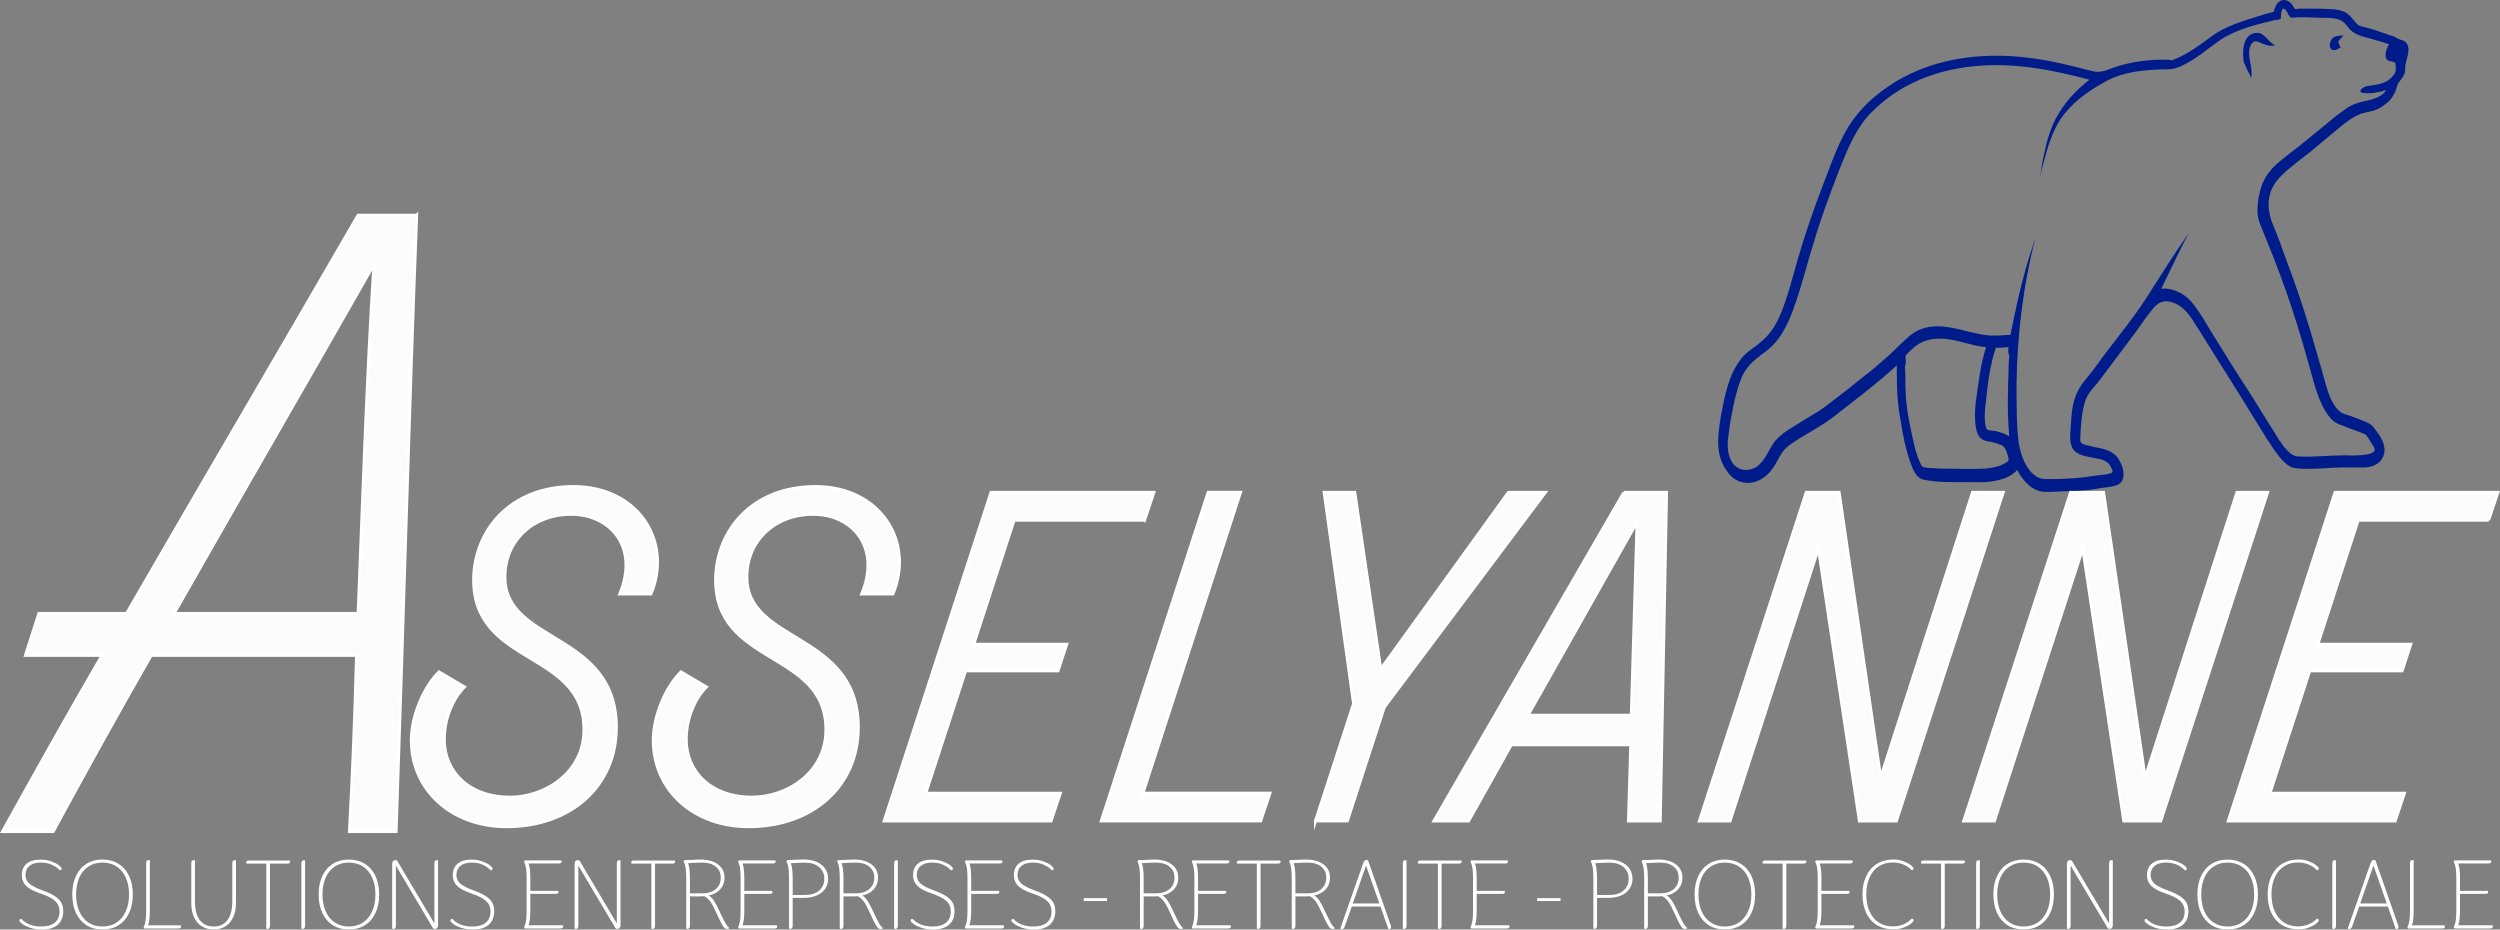
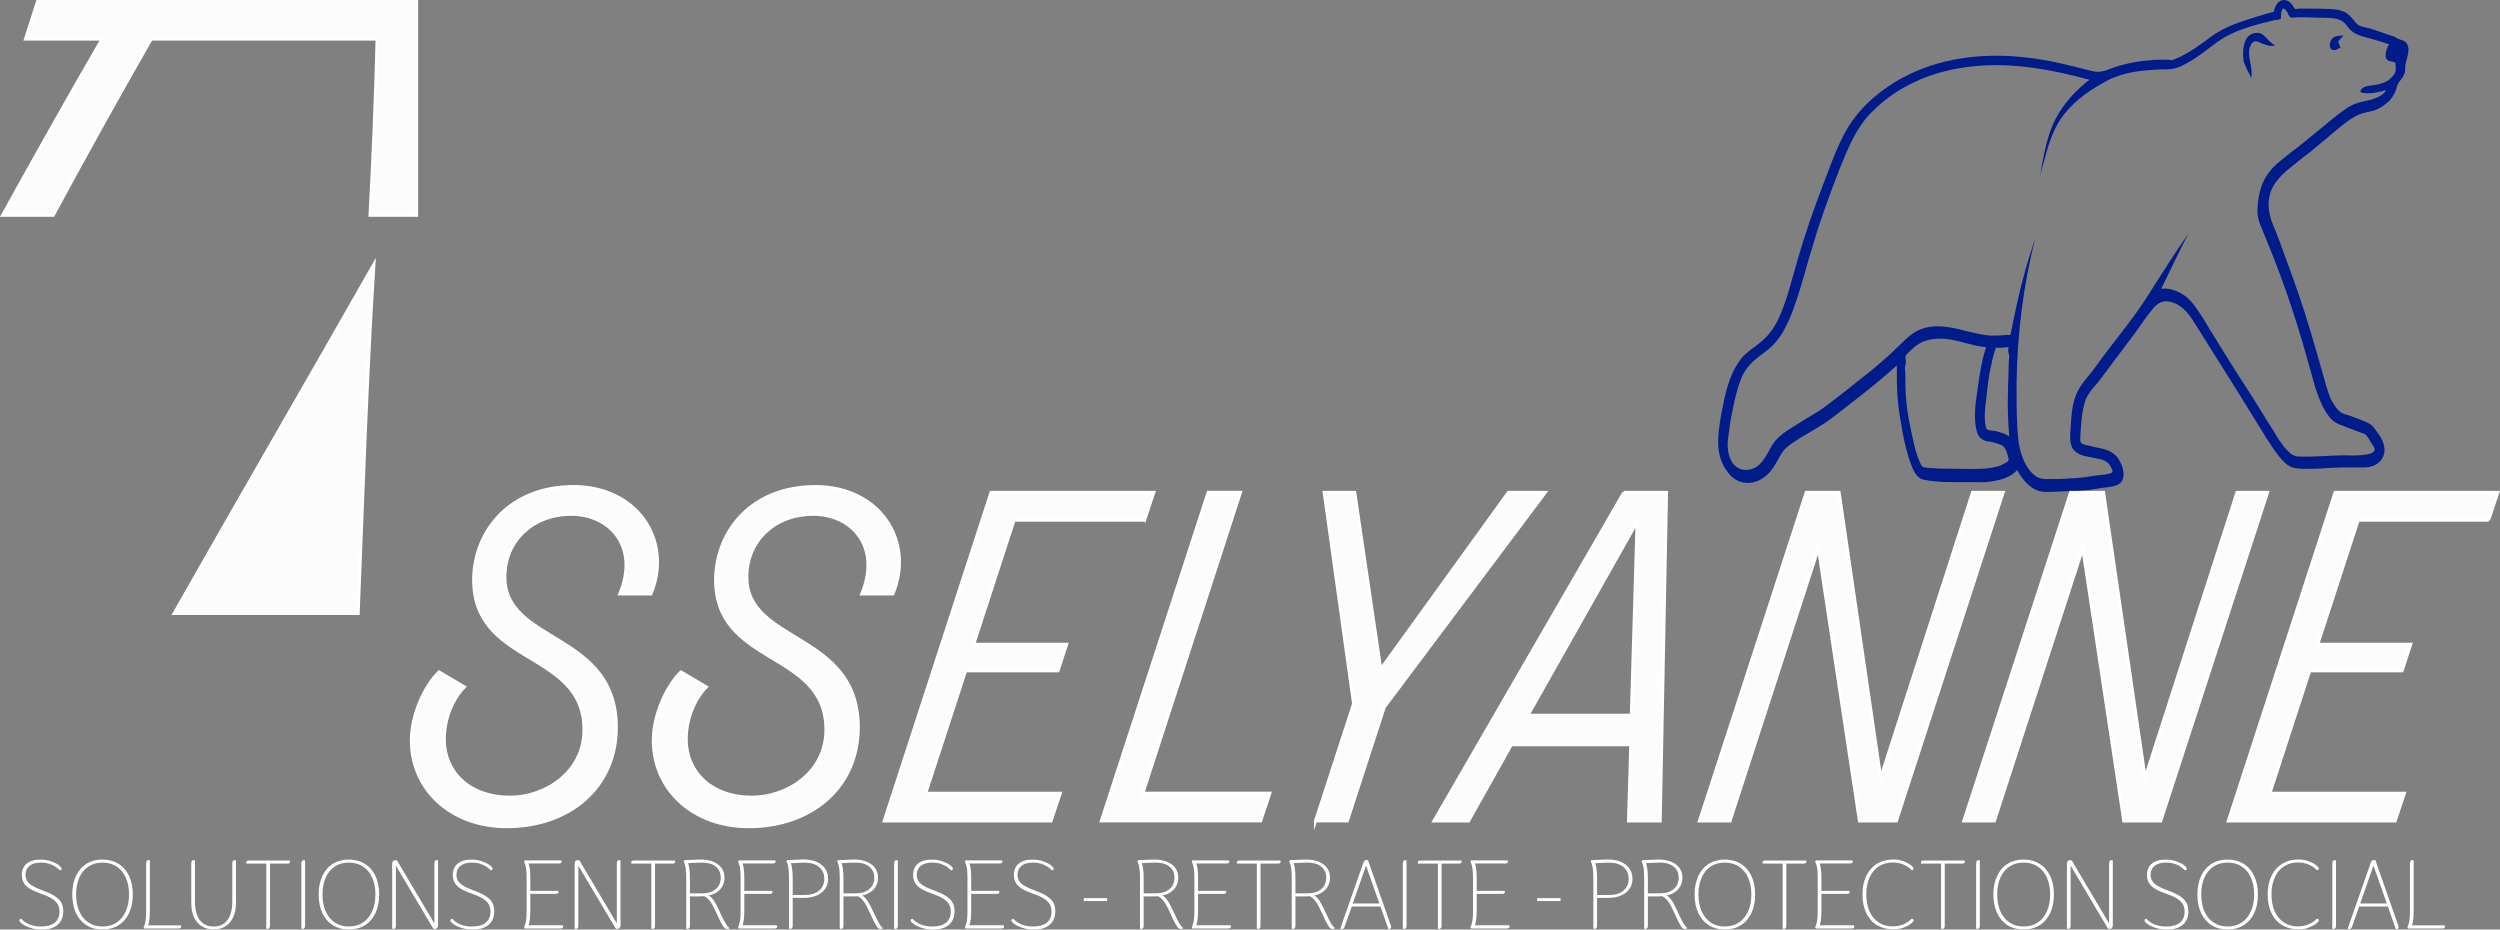
<svg xmlns="http://www.w3.org/2000/svg" id="uuid-bf5228fc-052a-4d35-bea1-4c284f332b0d" viewBox="0 0 411.35 152.95">
  <rect x="0" y="0" width="411.35" height="152.95" fill="#808080" stroke="none" />
  <defs>
    <style>.cls-1{fill:#fff;}.cls-2{fill:#fcfcfc;stroke:#fff;stroke-miterlimit:10;stroke-width:.5px;}.cls-3{fill:#001b8a;}</style>
  </defs>
  <path class="cls-3" d="M369.6,6.42c.5-.9,1.6-1.2,2.4-.9,.9,.4,1.5,1.7,2.4,1.9-.8,.3-1.5,0-2.3-.3-.5-.3-1.3-.6-1.7,.2-1,1.7,.6,4-.1,5.8,.2-.4-.2-1-.4-1.3-.2-.5-.5-1.1-.7-1.6-.2-1.3-.2-2.7,.4-3.8,.2-.3-.3,.5,0,0h0Z" />
  <path class="cls-3" d="M383.4,7.02c.3-1.2,1.3-1.1,2.2-1.2-.2,.3-.5,.5-.7,.8-.3,.3-.1,.3,0,.7,0,.1,.2,.4,.2,.5-.2,.1-.5,.3-.8,.4-.8,.2-1.1-.5-.9-1.2h0Z" />
  <path class="cls-3" d="M283.2,68.22c.6-3.1,1.2-6.3,3-8.8,1-1.5,2.5-2.2,3.7-3.3,1.2-1,2.1-2.3,2.8-3.8,1.4-3.1,2.2-6.6,3.2-10,1.2-4.1,2.6-8.1,4.1-12,1.4-3.6,2.7-7.6,4.9-10.6,2-2.8,4.6-4.8,7.2-6.4,5.8-3.4,12.2-4.4,18.5-4.1,3.3,.2,6.5,.7,9.7,1.5,1.4,.3,2.7,.7,4.1,1,1.5,.4,2.8-.5,4.3-.9,1.7-.5,3.4-.8,5-.9,.8-.1,1.6-.1,2.5-.1,.4,0,.8,0,1.2,.1,.5-.2,.9-.4,1.4-.6,1.6-.8,3-1.8,4.5-2.9,1.4-1.1,2.9-1.9,4.5-2.5s3.3-1.1,4.9-1.6c.4-.1,.8-.2,1.1-.3,.3-.1,.3,0,.4-.3,0-.2,.1-.4,.2-.6,.3-.8,1-1.2,1.6-1.1,.7,.1,1.1,.6,1.5,1.3,.2,.3,.5,.1,.8,.1h1.4c1.4,0,2.8,0,4.1,.1,.7,0,1.4,.2,2.1,.5,.7,.4,1.2,1.1,1.8,1.8,.5,.6,1.4,.6,2,.8,.4,.1,.7,.2,1,.3,.9,.3,1.7,.6,2.6,.9,.4,.1,.7,.2,1,.4,.1,.1,.2,.1,.4,.2,.4,.2,.8,.2,1.1,.5,1,1,.2,2.5,0,3.7-.1,.4,0,.9-.1,1.3-.2,.6-.5,1-.9,1.5-.4,.4-.5,1.4-.8,1.9-.4,.8-.9,1.4-1.5,1.8-.6,.5-1.3,.9-2,1.1-.8,.2-1.5,.3-2.3,.6-1.4,.6-2.7,1.7-3.9,2.7-1.4,1.2-2.8,2.3-4.2,3.5-1.3,1-2.6,2-3.9,3.1-1,.9-2.1,2-2.6,3.5-.6,1.8-.3,3.5,.3,5.1,.8,1.9,1.5,3.8,2.2,5.8,1.5,4,2.9,8,4.1,12.1,.6,2,1.2,4.1,1.8,6.2,.5,1.7,.9,3.5,1.6,5,.4,.7,.8,1.4,1.3,1.8,.5,.5,1.2,.6,1.8,.8,1,.4,2,.7,3,1.2,.7,.3,1.3,1.3,1.8,2,.9,1.3,1.3,3,.1,4.3-.8,.8-1.8,1-2.8,1h-3.6c-1.5,0-3.1,.2-4.6,.2-1.1,0-2.3,.1-3.4-.2-1.2-.4-2.2-1.8-3-2.9-.4-.6-.8-1.2-1.2-1.8-3.5-5.7-7-11.3-10.6-17-.4-.6-.8-1.3-1.2-1.9-.9-1.5-1.9-2.8-3.3-3.4-1.4-.6-2.5-.5-3.6,.8-1,1.2-1.9,2.5-2.8,3.8-1.1,1.5-2.2,2.9-3.3,4.4-.8,1.1-1.6,2.1-2.4,3.2-.9,1.3-2.4,2.5-2.8,4.2-.5,1.7-.6,3.7-.7,5.4,0,.4-.1,1,.2,1.2,.6,.4,1.4,.4,2,.6,1.3,.3,2.6,.4,3.7,1.5,.8,.9,1.7,2.9,.9,4.2-.4,.5-.9,.7-1.5,.8-.8,.2-1.7,.2-2.6,.4-1.6,.3-3.3,.4-4.9,.4-.8,0-1.6,.1-2.4,.1s-1.6,.1-2.4-.2c-1.4-.5-2.5-1.8-3.3-3.2,0-.1-.1-.1-.1-.2-1.1,1.3-2.9,1.7-4.3,1.9-1.2,.2-2.5,.1-3.7,.1-2.4,0-5,.1-7.4-.4-1.4-.3-1.9-2.1-2.4-3.5-.6-1.9-1-3.8-1.3-5.8-.3-1.5-.5-3.1-.6-4.6-.1-1.6-.1-3.3-.1-4.9-3.4,3.1-7,5.8-10.6,8.6-1.7,1.3-3.6,2.3-5.4,3.4-.9,.6-2,1.2-2.7,2.1-.5,.7-.9,1.5-1.3,2.2-.5,.8-1,1.5-1.7,2-2,1.6-4.8,1.4-6.3-1-2-2.7-1.4-6.2-.9-9.2h0Zm47.3-11.1c-.4,0-.9,.1-1.3,.1h-.6c-.3,0-.2,0-.3,.3-.2,.7-.5,1.5-.6,2.3-.5,2-.7,4-.9,6-.2,1.4-.4,3.2,0,4.6,.1,.5,1.1,.4,1.5,.5,.8,.2,1.6,.4,2.3,.9-.2-2.5-.3-5.1-.2-7.6,0-1.3,.1-2.6,.1-4,0-.6,.1-1.2,.1-1.8-.2-.3-.2-1-.1-1.3-.8,.1-.1,0,0,0h0Zm-17,4.1c0,1.7,0,3.5,.2,5.2,.2,1.9,.6,3.8,1,5.6,.3,1.4,.6,2.8,1.2,4,.1,.3,.3,.7,.5,.8,.1,.1,.4,.1,.5,.1,.4,.1,.8,.1,1.1,.1,1,.1,1.9,.1,2.9,.1,1.8,0,3.5,.1,5.3,0,.6,0,1.1-.1,1.7-.2,.5-.1,1.1-.2,1.6-.5,.3-.2,1.1-.4,1-.9-.2-.9-.5-2-1.2-2.3-.5-.2-1.1-.4-1.6-.5s-1-.1-1.5-.4c-.9-.5-1.1-1.8-1.2-2.9-.1-1.3,0-2.7,.2-4,.4-2.8,.7-5.6,1.6-8.3-2.5-.2-5-1.4-7.5-1.4-1.3,0-2.6,.2-3.8,1-.6,.4-1.2,1-1.8,1.6-.3,.3-.1,1-.1,1.4-.2,.5-.2,1-.1,1.5-.1,1.3-.1-.9,0,0h0Zm-28.4,15c1,1.3,2.6,1.4,3.9,.6,1.5-1,2-2.9,3.1-4.3,.8-.9,1.8-1.6,2.8-2.2,1.4-.9,2.9-1.8,4.4-2.7,1.2-.8,2.4-1.8,3.6-2.7,1.6-1.2,3.1-2.5,4.7-3.7,1.4-1.2,2.9-2.4,4.2-3.7,1.2-1.1,2.3-2.4,3.7-3.1,2.6-1.3,5.5-.6,8.2,.1,1.3,.3,2.5,.6,3.8,.7,.8,0,1.6,0,2.5-.1h.6c.3,0,.2-.1,.3-.5,.1-.5,.2-1,.3-1.5,.8-3.9,1.7-7.8,2.9-11.5,.3-.8,.5-1.6,.8-2.5-2,7.8-3,16-3.1,24.1,0,2.2,0,4.4,.1,6.6,.1,1.8,.2,3.6,.8,5.2,.5,1.5,1.5,3.1,2.8,3.6,.7,.3,1.5,.2,2.3,.2,.9,0,1.7,0,2.6-.1,1.6,0,3.2-.3,4.7-.5,.8-.1,1.6-.1,2.3-.4,.3-.1,.2-.3,.1-.6-.1-.3-.3-.6-.5-.9-.8-.8-1.7-.8-2.6-1s-2.1-.3-2.9-1c-1.1-.9-.9-2.6-.8-3.9,.1-1.7,.2-3.6,.8-5.2,.6-1.7,1.8-2.9,2.8-4.2,.8-1,1.5-2.1,2.3-3.1,2.2-2.9,4.5-5.7,6.5-8.8,2.3-3.6,4.6-7.3,7-10.7h0c-1.6,3-3,6.1-4.5,9.1,1.4-.2,2.9,.4,4.1,1.3,1.1,.9,1.9,2.2,2.7,3.4,.4,.7,.8,1.3,1.2,2,2,3.2,4,6.5,6.1,9.7,1.5,2.3,2.9,4.7,4.4,7,.5,.9,1.1,1.8,1.7,2.6,.5,.5,1,1.2,1.6,1.4,.3,.2,.7,.2,1.1,.2,2.4,.1,4.8-.2,7.2-.2,.4,0,5.4,.3,5-1.1-.1-.3-.3-.6-.5-.9-.3-.4-.7-1.3-1.1-1.5-1.1-.4-2.1-.8-3.2-1.2-.6-.3-1.3-.4-1.9-.9-.5-.4-1-1-1.4-1.7-.9-1.5-1.5-3.3-2-5.1-1.1-4-2.2-7.9-3.5-11.8-1.3-4-2.8-7.9-4.4-11.8-.3-.8-.7-1.6-1-2.5-.3-1-.3-1.8-.2-2.9,.2-1.9,.7-3.7,1.8-5.1,1-1.4,2.4-2.3,3.6-3.3,1.5-1.1,3-2.4,4.5-3.6,1.4-1.1,2.8-2.4,4.3-3.4,.7-.5,1.3-.9,2-1.1,.8-.3,1.6-.4,2.4-.6,.7-.2,2.1-.7,2.5-1.6-1.2,.4-2.4,.6-3.6,.5-.4,0-.9-.2-.4-.7s1.3-.5,1.9-.6c.8-.1,1.6-.3,2.3-.7,.4-.2,.7-.6,1-.9,.3-.4,.4-.6,.4-1.2,0-.2,0-.8-.1-.9-.3-.2-.7-.2-1-.3-1-.3-.5-2,0-2.7-.9-.4-1.9-.6-2.8-.9-1.4-.4-3-.6-4-2-.5-.7-1-1.1-1.8-1.3-.9-.2-1.7-.2-2.6-.2-1.6,0-3.1-.2-4.7,0-.27,0-.47-.13-.6-.4-.1-.3-.8-1.6-1.1-.9-.2,.4-.2,.9-.2,1.4,0,.2-.9,.3-1.1,.3-3.2,.8-6.7,1.6-9.5,3.7-1.4,1-2.7,2.1-4.2,3-.7,.4-1.4,.8-2.2,1.1-.8,.3-1.7,.3-2.6,.3-3,.1-6.2,.4-8.9,1.8-2.6,1.4-5.1,3-7.1,5.5-1.9,2.3-2.8,5.5-3.6,8.6-.2,.7-.4,1.4-.5,2,.6-3.3,1.1-6.8,2.6-9.7,1.4-2.7,3.4-4.8,5.6-6.5-6.3-1.7-12.8-2.9-19.2-2.2-5.9,.6-12,2.8-16.7,7.6-2.5,2.5-3.9,6-5.3,9.5-1.5,3.9-3,7.9-4.2,12-1.1,3.4-1.9,6.9-3.1,10.2-.5,1.6-1.2,3.1-2,4.5-.9,1.5-2,2.6-3.3,3.5-1.2,.9-2.3,1.8-3.1,3.2-.7,1.3-1.1,2.9-1.5,4.5-.4,1.9-.8,3.8-1,5.8-.3,1.7-.1,3.3,.7,4.5,.6,.8-.8-1.1,0,0h0Z" />
-   <path class="cls-2" d="M68.55,35.42c-1.3,33.8-2.21,67.6-3.38,101.4h-7.67c.52-9.49,.91-19.24,1.17-28.99H24.87c-5.59,9.75-10.92,19.37-16.12,28.99H.42c5.33-9.62,10.79-19.37,16.38-28.99H4.19l2.21-6.89h14.43c12.61-21.84,25.48-43.68,38.09-65.52h9.63Zm-9.62,65.52c.78-19.5,1.43-39.13,2.6-57.46-10.79,18.98-21.97,38.22-32.89,57.46h30.29Z" />
+   <path class="cls-2" d="M68.55,35.42h-7.67c.52-9.49,.91-19.24,1.17-28.99H24.87c-5.59,9.75-10.92,19.37-16.12,28.99H.42c5.33-9.62,10.79-19.37,16.38-28.99H4.19l2.21-6.89h14.43c12.61-21.84,25.48-43.68,38.09-65.52h9.63Zm-9.62,65.52c.78-19.5,1.43-39.13,2.6-57.46-10.79,18.98-21.97,38.22-32.89,57.46h30.29Z" />
  <path class="cls-2" d="M67.68,121.87c0-4.37,2.28-9.12,4.56-11.31l4.18,2.47c-1.8,1.8-3.32,5.04-3.32,8.64,0,5.23,3.99,9.5,10.83,9.5,5.79,0,12.16-4.08,12.16-11.11,0-13.21-18.43-10.36-18.15-24.99,.19-7.7,5.89-15.01,16.44-15.01s16.34,8.93,12.73,17.67h-5.13c3.23-7.79-1.62-13.11-7.98-13.11s-10.83,4.37-10.92,10.07c-.29,11.31,18.33,9.12,18.33,24.99,0,9.69-7.5,16.34-18.05,16.34-9.12,0-15.67-6.08-15.67-14.16h-.01Z" />
  <path class="cls-2" d="M107.49,121.87c0-4.37,2.28-9.12,4.56-11.31l4.18,2.47c-1.8,1.8-3.32,5.04-3.32,8.64,0,5.23,3.99,9.5,10.83,9.5,5.79,0,12.16-4.08,12.16-11.11,0-13.21-18.43-10.36-18.15-24.99,.19-7.7,5.89-15.01,16.44-15.01s16.34,8.93,12.73,17.67h-5.13c3.23-7.79-1.62-13.11-7.98-13.11s-10.83,4.37-10.92,10.07c-.29,11.31,18.33,9.12,18.33,24.99,0,9.69-7.5,16.34-18.05,16.34-9.12,0-15.67-6.08-15.67-14.16h0Z" />
  <path class="cls-2" d="M188.33,85.58h-21.47l-6.65,20.43h15.3l-1.43,4.37h-15.2l-6.56,20.14h22.14l-1.52,4.56h-27.46l17.58-54.06h26.79l-1.52,4.56Z" />
  <path class="cls-2" d="M188.05,130.51h20.9l-1.52,4.56h-26.22l17.58-54.06h5.32l-16.06,49.5Z" />
  <path class="cls-2" d="M216.45,135.08l6.27-19.29-4.84-34.77h5.03l4.28,29.07,21-29.07h6.08l-26.5,35.34-6.08,18.71h-5.24Z" />
  <path class="cls-2" d="M267.18,81.02h7.03l-1.04,54.06h-5.22l.38-12.54h-19.66l-7.03,12.54h-5.7l31.26-54.06s-.02,0-.02,0Zm-15.77,36.67h17.01l.95-31.83-17.96,31.83h0Z" />
  <path class="cls-2" d="M324.56,81.02h5.04l-17.57,54.06h-6.08l-6.75-44.84-14.54,44.84h-5.04l17.58-54.06h5.41l6.84,46.93,15.11-46.93h0Z" />
  <path class="cls-2" d="M368.07,81.02h5.04l-17.58,54.06h-6.08l-6.75-44.84-14.54,44.84h-5.04l17.58-54.06h5.42l6.84,46.93s15.11-46.93,15.11-46.93Z" />
  <path class="cls-2" d="M409.49,85.58h-21.47l-6.65,20.43h15.29l-1.42,4.37h-15.2l-6.55,20.14h22.13l-1.52,4.56h-27.46l17.57-54.06h26.79l-1.52,4.56h0Z" />
  <g>
    <path class="cls-1" d="M4.98,152.67c-.55-.19-.99-.4-1.31-.64s-.48-.42-.48-.55c0-.19,.11-.29,.32-.29,.79,.84,1.87,1.26,3.25,1.26,.99,0,1.74-.21,2.26-.64,.51-.43,.77-1.04,.77-1.82,0-.47-.1-.88-.3-1.22s-.53-.65-.99-.94c-.46-.28-1.08-.56-1.87-.82-1.11-.38-1.89-.8-2.35-1.26-.46-.46-.69-1.04-.69-1.74,0-.83,.27-1.47,.8-1.91,.53-.44,1.29-.66,2.27-.66,.64,0,1.23,.09,1.76,.28s.95,.4,1.26,.64,.46,.42,.46,.55c0,.19-.11,.29-.32,.29-.38-.41-.84-.72-1.36-.94-.52-.22-1.1-.33-1.73-.33-.81,0-1.44,.18-1.88,.54s-.66,.86-.66,1.5c0,.57,.21,1.04,.64,1.42s1.16,.75,2.21,1.13c.83,.3,1.49,.61,1.98,.93,.49,.32,.84,.67,1.06,1.06,.22,.39,.33,.86,.33,1.4,0,.97-.3,1.72-.91,2.25s-1.48,.79-2.61,.79c-.7,0-1.33-.09-1.89-.28h-.02Z" />
    <path class="cls-1" d="M14.23,152.24c-.75-.47-1.32-1.14-1.73-2.01s-.61-1.89-.61-3.06,.2-2.18,.61-3.04,.98-1.53,1.73-2,1.62-.7,2.62-.7,1.9,.24,2.65,.7c.75,.47,1.33,1.14,1.74,2s.61,1.88,.61,3.04-.2,2.2-.61,3.06c-.41,.87-.98,1.54-1.74,2.01-.75,.47-1.63,.7-2.65,.7s-1.88-.23-2.62-.7Zm4.94-.44c.66-.43,1.16-1.04,1.52-1.84,.36-.79,.54-1.72,.54-2.79s-.18-1.99-.54-2.78-.86-1.4-1.52-1.82c-.66-.43-1.43-.64-2.31-.64s-1.64,.21-2.3,.64-1.16,1.03-1.51,1.82c-.35,.79-.53,1.72-.53,2.78s.18,2,.53,2.79c.35,.79,.86,1.41,1.51,1.84,.66,.43,1.42,.65,2.3,.65s1.66-.22,2.31-.65Z" />
    <path class="cls-1" d="M29.81,152.46c0,.11-.04,.19-.12,.24s-.19,.08-.34,.08h-5.62l-.1-.21c.16-.32,.27-.69,.33-1.1,.06-.42,.09-.98,.09-1.7v-7.7c0-.37,.13-.56,.4-.56,.06,0,.13,.02,.21,.06v8.19c0,1.16-.1,1.99-.29,2.5h5.39c.03,.06,.05,.13,.05,.19h0Z" />
    <path class="cls-1" d="M33.2,152.42c-.55-.35-.98-.86-1.28-1.51-.3-.66-.45-1.42-.45-2.3v-6.53c0-.37,.13-.56,.4-.56,.06,0,.13,.02,.21,.06v6.77c0,1.32,.27,2.34,.8,3.04s1.29,1.06,2.27,1.06,1.74-.35,2.27-1.06c.53-.7,.8-1.72,.8-3.04v-6.27c0-.37,.13-.56,.4-.56,.06,0,.13,.02,.21,.06v7.02c0,.88-.15,1.64-.45,2.3s-.73,1.16-1.28,1.51c-.55,.35-1.21,.53-1.95,.53s-1.4-.18-1.95-.53h0Z" />
    <path class="cls-1" d="M47.73,141.78c0,.11-.04,.19-.12,.24-.08,.05-.19,.08-.34,.08h-2.85v10.19c0,.37-.13,.56-.4,.56-.06,0-.13-.02-.21-.06v-10.69h-3.26c-.03-.06-.05-.13-.05-.19,0-.11,.04-.19,.12-.24,.08-.05,.19-.08,.34-.08h6.72c.03,.06,.05,.13,.05,.19Z" />
    <path class="cls-1" d="M49.59,152.79v-10.7c0-.37,.13-.56,.4-.56,.06,0,.13,.02,.21,.06v10.7c0,.37-.13,.56-.4,.56-.06,0-.13-.02-.21-.06Z" />
    <path class="cls-1" d="M54.77,152.24c-.75-.47-1.32-1.14-1.73-2.01s-.61-1.89-.61-3.06,.2-2.18,.61-3.04,.98-1.53,1.73-2,1.62-.7,2.62-.7,1.9,.24,2.65,.7c.75,.47,1.33,1.14,1.74,2s.61,1.88,.61,3.04-.2,2.2-.61,3.06c-.41,.87-.98,1.54-1.74,2.01-.75,.47-1.63,.7-2.65,.7s-1.88-.23-2.62-.7Zm4.94-.44c.66-.43,1.16-1.04,1.52-1.84,.36-.79,.54-1.72,.54-2.79s-.18-1.99-.54-2.78-.86-1.4-1.52-1.82c-.66-.43-1.43-.64-2.31-.64s-1.64,.21-2.3,.64-1.16,1.03-1.51,1.82c-.35,.79-.53,1.72-.53,2.78s.18,2,.53,2.79,.86,1.41,1.51,1.84c.66,.43,1.42,.65,2.3,.65s1.66-.22,2.31-.65Z" />
    <path class="cls-1" d="M64.53,152.79v-10.62c0-.43,.18-.64,.53-.64,.1,0,.19,.02,.27,.06l6.14,10.35v-9.86c0-.37,.13-.56,.4-.56,.06,0,.13,.02,.21,.06v10.62c0,.43-.18,.64-.53,.64-.1,0-.19-.02-.27-.06l-6.14-10.35v9.86c0,.37-.13,.56-.4,.56-.06,0-.13-.02-.21-.06Z" />
    <path class="cls-1" d="M75.89,152.67c-.55-.19-.99-.4-1.31-.64s-.48-.42-.48-.55c0-.19,.11-.29,.32-.29,.79,.84,1.87,1.26,3.25,1.26,.99,0,1.74-.21,2.26-.64,.51-.43,.77-1.04,.77-1.82,0-.47-.1-.88-.3-1.22-.2-.34-.53-.65-.99-.94-.46-.28-1.08-.56-1.87-.82-1.11-.38-1.89-.8-2.35-1.26-.46-.46-.69-1.04-.69-1.74,0-.83,.27-1.47,.8-1.91,.53-.44,1.29-.66,2.27-.66,.64,0,1.23,.09,1.76,.28s.95,.4,1.26,.64c.31,.24,.46,.42,.46,.55,0,.19-.11,.29-.32,.29-.38-.41-.84-.72-1.36-.94-.52-.22-1.1-.33-1.73-.33-.81,0-1.44,.18-1.88,.54-.44,.36-.66,.86-.66,1.5,0,.57,.21,1.04,.64,1.42s1.16,.75,2.21,1.13c.83,.3,1.49,.61,1.98,.93,.49,.32,.84,.67,1.06,1.06s.33,.86,.33,1.4c0,.97-.3,1.72-.91,2.25s-1.48,.79-2.61,.79c-.7,0-1.33-.09-1.89-.28h-.02Z" />
    <path class="cls-1" d="M92.66,152.46c0,.11-.04,.19-.12,.24s-.19,.08-.34,.08h-5.87l-.1-.21c.16-.32,.27-.69,.33-1.1,.06-.42,.09-.98,.09-1.7v-5.22c0-.71-.03-1.27-.09-1.68-.06-.41-.17-.77-.33-1.09l.1-.21h6.03c.03,.06,.05,.13,.05,.19,0,.11-.04,.19-.12,.24s-.19,.08-.34,.08h-4.98c.19,.5,.29,1.32,.29,2.46v2.05h4.59c.03,.06,.05,.13,.05,.19,0,.2-.15,.3-.46,.3h-4.18v2.67c0,1.16-.1,1.99-.29,2.5h5.65c.03,.06,.05,.13,.05,.19v.02Z" />
    <path class="cls-1" d="M94.55,152.79v-10.62c0-.43,.18-.64,.53-.64,.1,0,.19,.02,.27,.06l6.14,10.35v-9.86c0-.37,.13-.56,.4-.56,.06,0,.13,.02,.21,.06v10.62c0,.43-.18,.64-.53,.64-.1,0-.19-.02-.27-.06l-6.14-10.35v9.86c0,.37-.13,.56-.4,.56-.06,0-.13-.02-.21-.06Z" />
    <path class="cls-1" d="M111.09,141.78c0,.11-.04,.19-.12,.24s-.19,.08-.34,.08h-2.85v10.19c0,.37-.13,.56-.4,.56-.06,0-.13-.02-.21-.06v-10.69h-3.26c-.03-.06-.05-.13-.05-.19,0-.11,.04-.19,.12-.24s.19-.08,.34-.08h6.72c.03,.06,.05,.13,.05,.19Z" />
    <path class="cls-1" d="M119.4,151.97c.22,.36,.42,.6,.6,.7v.1c-.13,.05-.26,.08-.4,.08-.15,0-.28-.05-.4-.16s-.27-.34-.47-.7c-.2-.36-.47-.91-.81-1.67-.39-.89-.74-1.53-1.02-1.94-.29-.41-.63-.72-1.02-.92-.26,.02-.45,.03-.58,.03h-1.78v4.8c0,.37-.13,.56-.4,.56-.06,0-.13-.02-.21-.06v-8.22c0-.71-.03-1.29-.09-1.71s-.17-.8-.33-1.12l.1-.21c.43,0,.86-.02,1.31-.05,.14,0,.35-.02,.63-.03s.54-.02,.76-.02c1.19,0,2.15,.27,2.86,.81s1.06,1.27,1.06,2.18c0,.75-.23,1.38-.69,1.89s-1.09,.86-1.9,1.04c.31,.18,.59,.47,.86,.86,.26,.39,.58,1,.95,1.82,.43,.93,.75,1.57,.97,1.94h0Zm-5.88-7.41v2.43h2.03c.93,0,1.67-.23,2.22-.7,.55-.46,.82-1.09,.82-1.88s-.27-1.36-.82-1.81-1.29-.67-2.22-.67c-.28,0-.54,0-.78,.02-.25,0-.46,.02-.64,.03-.34,.03-.65,.05-.91,.05,.2,.53,.3,1.38,.3,2.53Z" />
    <path class="cls-1" d="M127.87,152.46c0,.11-.04,.19-.12,.24s-.19,.08-.34,.08h-5.87l-.1-.21c.16-.32,.27-.69,.33-1.1,.06-.42,.09-.98,.09-1.7v-5.22c0-.71-.03-1.27-.09-1.68-.06-.41-.17-.77-.33-1.09l.1-.21h6.03c.03,.06,.05,.13,.05,.19,0,.11-.04,.19-.12,.24s-.19,.08-.34,.08h-4.98c.19,.5,.29,1.32,.29,2.46v2.05h4.59c.03,.06,.05,.13,.05,.19,0,.2-.15,.3-.46,.3h-4.18v2.67c0,1.16-.1,1.99-.29,2.5h5.65c.03,.06,.05,.13,.05,.19v.02Z" />
    <path class="cls-1" d="M134.35,141.81c.61,.26,1.08,.62,1.41,1.1,.33,.48,.5,1.04,.5,1.68s-.17,1.2-.5,1.67-.8,.84-1.41,1.1-1.32,.38-2.14,.38h-1.78v4.54c0,.37-.13,.56-.4,.56-.06,0-.13-.02-.21-.06v-8.22c0-.71-.03-1.29-.09-1.71s-.17-.8-.33-1.12l.1-.21c.43,0,.86-.02,1.31-.05,.14,0,.35-.02,.63-.03s.54-.02,.76-.02c.82,0,1.54,.13,2.14,.38h0Zm.42,4.73c.57-.48,.86-1.12,.86-1.94s-.29-1.46-.86-1.94-1.34-.72-2.31-.72c-.28,0-.54,0-.78,.02-.25,0-.46,.02-.64,.03-.34,.03-.65,.05-.91,.05,.2,.53,.3,1.38,.3,2.53v2.69h2.03c.97,0,1.74-.24,2.31-.72Z" />
    <path class="cls-1" d="M144.66,151.97c.22,.36,.42,.6,.6,.7v.1c-.13,.05-.26,.08-.4,.08-.15,0-.28-.05-.4-.16s-.27-.34-.47-.7-.47-.91-.81-1.67c-.39-.89-.74-1.53-1.02-1.94-.29-.41-.63-.72-1.02-.92-.26,.02-.45,.03-.58,.03h-1.78v4.8c0,.37-.13,.56-.4,.56-.06,0-.13-.02-.21-.06v-8.22c0-.71-.03-1.29-.09-1.71s-.17-.8-.33-1.12l.1-.21c.43,0,.86-.02,1.31-.05,.14,0,.35-.02,.63-.03s.54-.02,.76-.02c1.19,0,2.15,.27,2.86,.81s1.06,1.27,1.06,2.18c0,.75-.23,1.38-.69,1.89s-1.09,.86-1.9,1.04c.31,.18,.59,.47,.86,.86,.26,.39,.58,1,.95,1.82,.43,.93,.75,1.57,.97,1.94h0Zm-5.88-7.41v2.43h2.03c.93,0,1.67-.23,2.22-.7,.55-.46,.82-1.09,.82-1.88s-.27-1.36-.82-1.81-1.29-.67-2.22-.67c-.28,0-.54,0-.78,.02-.25,0-.46,.02-.64,.03-.34,.03-.65,.05-.91,.05,.2,.53,.3,1.38,.3,2.53Z" />
    <path class="cls-1" d="M147.12,152.79v-10.7c0-.37,.13-.56,.4-.56,.06,0,.13,.02,.21,.06v10.7c0,.37-.13,.56-.4,.56-.06,0-.13-.02-.21-.06Z" />
    <path class="cls-1" d="M151.63,152.67c-.55-.19-.99-.4-1.31-.64-.32-.24-.48-.42-.48-.55,0-.19,.11-.29,.32-.29,.79,.84,1.87,1.26,3.25,1.26,.99,0,1.74-.21,2.26-.64,.51-.43,.77-1.04,.77-1.82,0-.47-.1-.88-.3-1.22s-.53-.65-.99-.94c-.46-.28-1.08-.56-1.87-.82-1.11-.38-1.89-.8-2.35-1.26-.46-.46-.69-1.04-.69-1.74,0-.83,.27-1.47,.8-1.91s1.29-.66,2.27-.66c.64,0,1.23,.09,1.76,.28s.95,.4,1.26,.64,.46,.42,.46,.55c0,.19-.11,.29-.32,.29-.38-.41-.84-.72-1.36-.94s-1.1-.33-1.73-.33c-.81,0-1.44,.18-1.88,.54s-.66,.86-.66,1.5c0,.57,.21,1.04,.64,1.42s1.16,.75,2.21,1.13c.83,.3,1.49,.61,1.98,.93,.49,.32,.84,.67,1.06,1.06s.33,.86,.33,1.4c0,.97-.3,1.72-.91,2.25s-1.48,.79-2.61,.79c-.7,0-1.33-.09-1.89-.28h-.02Z" />
    <path class="cls-1" d="M165.2,152.46c0,.11-.04,.19-.12,.24s-.19,.08-.34,.08h-5.87l-.1-.21c.16-.32,.27-.69,.33-1.1,.06-.42,.09-.98,.09-1.7v-5.22c0-.71-.03-1.27-.09-1.68-.06-.41-.17-.77-.33-1.09l.1-.21h6.03c.03,.06,.05,.13,.05,.19,0,.11-.04,.19-.12,.24s-.19,.08-.34,.08h-4.98c.19,.5,.29,1.32,.29,2.46v2.05h4.59c.03,.06,.05,.13,.05,.19,0,.2-.15,.3-.46,.3h-4.18v2.67c0,1.16-.1,1.99-.29,2.5h5.65c.03,.06,.05,.13,.05,.19v.02Z" />
    <path class="cls-1" d="M168.21,152.67c-.55-.19-.99-.4-1.31-.64-.32-.24-.48-.42-.48-.55,0-.19,.11-.29,.32-.29,.79,.84,1.87,1.26,3.25,1.26,.99,0,1.74-.21,2.26-.64,.51-.43,.77-1.04,.77-1.82,0-.47-.1-.88-.3-1.22s-.53-.65-.99-.94c-.46-.28-1.08-.56-1.87-.82-1.11-.38-1.89-.8-2.35-1.26-.46-.46-.69-1.04-.69-1.74,0-.83,.27-1.47,.8-1.91s1.29-.66,2.27-.66c.64,0,1.23,.09,1.76,.28s.95,.4,1.26,.64,.46,.42,.46,.55c0,.19-.11,.29-.32,.29-.38-.41-.84-.72-1.36-.94s-1.1-.33-1.73-.33c-.81,0-1.44,.18-1.88,.54s-.66,.86-.66,1.5c0,.57,.21,1.04,.64,1.42s1.16,.75,2.21,1.13c.83,.3,1.49,.61,1.98,.93,.49,.32,.84,.67,1.06,1.06s.33,.86,.33,1.4c0,.97-.3,1.72-.91,2.25s-1.48,.79-2.61,.79c-.7,0-1.33-.09-1.89-.28h-.02Z" />
    <path class="cls-1" d="M178.32,147.78h3.84v.48h-3.84v-.48Z" />
    <path class="cls-1" d="M194.06,151.97c.22,.36,.42,.6,.6,.7v.1c-.13,.05-.26,.08-.4,.08-.15,0-.28-.05-.4-.16s-.27-.34-.47-.7-.47-.91-.81-1.67c-.39-.89-.74-1.53-1.02-1.94-.29-.41-.63-.72-1.02-.92-.26,.02-.45,.03-.58,.03h-1.78v4.8c0,.37-.13,.56-.4,.56-.06,0-.13-.02-.21-.06v-8.22c0-.71-.03-1.29-.09-1.71s-.17-.8-.33-1.12l.1-.21c.43,0,.86-.02,1.31-.05,.14,0,.35-.02,.63-.03s.54-.02,.76-.02c1.19,0,2.15,.27,2.86,.81s1.06,1.27,1.06,2.18c0,.75-.23,1.38-.69,1.89s-1.09,.86-1.9,1.04c.31,.18,.59,.47,.86,.86,.26,.39,.58,1,.95,1.82,.43,.93,.75,1.57,.97,1.94h0Zm-5.88-7.41v2.43h2.03c.93,0,1.67-.23,2.22-.7,.55-.46,.82-1.09,.82-1.88s-.27-1.36-.82-1.81-1.29-.67-2.22-.67c-.28,0-.54,0-.78,.02-.25,0-.46,.02-.64,.03-.34,.03-.65,.05-.91,.05,.2,.53,.3,1.38,.3,2.53Z" />
    <path class="cls-1" d="M202.53,152.46c0,.11-.04,.19-.12,.24s-.19,.08-.34,.08h-5.87l-.1-.21c.16-.32,.27-.69,.33-1.1,.06-.42,.09-.98,.09-1.7v-5.22c0-.71-.03-1.27-.09-1.68-.06-.41-.17-.77-.33-1.09l.1-.21h6.03c.03,.06,.05,.13,.05,.19,0,.11-.04,.19-.12,.24s-.19,.08-.34,.08h-4.98c.19,.5,.29,1.32,.29,2.46v2.05h4.59c.03,.06,.05,.13,.05,.19,0,.2-.15,.3-.46,.3h-4.18v2.67c0,1.16-.1,1.99-.29,2.5h5.65c.03,.06,.05,.13,.05,.19v.02Z" />
    <path class="cls-1" d="M210.72,141.78c0,.11-.04,.19-.12,.24s-.2,.08-.34,.08h-2.85v10.19c0,.37-.13,.56-.4,.56-.06,0-.13-.02-.21-.06v-10.69h-3.26c-.03-.06-.05-.13-.05-.19,0-.11,.04-.19,.12-.24s.19-.08,.34-.08h6.72c.03,.06,.05,.13,.05,.19Z" />
    <path class="cls-1" d="M219.03,151.97c.22,.36,.42,.6,.6,.7v.1c-.13,.05-.26,.08-.4,.08-.15,0-.28-.05-.4-.16s-.27-.34-.47-.7-.47-.91-.81-1.67c-.39-.89-.74-1.53-1.02-1.94-.29-.41-.63-.72-1.02-.92-.26,.02-.45,.03-.58,.03h-1.78v4.8c0,.37-.13,.56-.4,.56-.06,0-.13-.02-.21-.06v-8.22c0-.71-.03-1.29-.09-1.71s-.17-.8-.33-1.12l.1-.21c.43,0,.86-.02,1.31-.05,.14,0,.35-.02,.63-.03s.54-.02,.76-.02c1.19,0,2.15,.27,2.86,.81s1.06,1.27,1.06,2.18c0,.75-.23,1.38-.69,1.89s-1.09,.86-1.9,1.04c.31,.18,.59,.47,.86,.86,.26,.39,.58,1,.95,1.82,.43,.93,.75,1.57,.97,1.94h0Zm-5.88-7.41v2.43h2.03c.93,0,1.67-.23,2.22-.7,.55-.46,.82-1.09,.82-1.88s-.27-1.36-.82-1.81-1.29-.67-2.22-.67c-.28,0-.54,0-.78,.02-.25,0-.46,.02-.64,.03-.34,.03-.65,.05-.91,.05,.2,.53,.3,1.38,.3,2.53Z" />
    <path class="cls-1" d="M220.53,152.79l3.76-10.74c.07-.2,.15-.35,.24-.43,.09-.08,.19-.13,.32-.13,.08,0,.17,.02,.24,.05l3.76,10.75c.03,.1,.05,.18,.05,.26,0,.22-.15,.34-.45,.34l-1.31-3.73h-4.72l-1.15,3.26c-.11,.31-.26,.46-.45,.46-.1,0-.19-.03-.29-.1h0Zm6.43-4.13l-2.19-6.24-2.18,6.24h4.37Z" />
    <path class="cls-1" d="M230.82,152.79v-10.7c0-.37,.13-.56,.4-.56,.06,0,.13,.02,.21,.06v10.7c0,.37-.13,.56-.4,.56-.06,0-.13-.02-.21-.06Z" />
    <path class="cls-1" d="M240.51,141.78c0,.11-.04,.19-.12,.24s-.2,.08-.34,.08h-2.85v10.19c0,.37-.13,.56-.4,.56-.06,0-.13-.02-.21-.06v-10.69h-3.26c-.03-.06-.05-.13-.05-.19,0-.11,.04-.19,.12-.24s.19-.08,.34-.08h6.72c.03,.06,.05,.13,.05,.19Z" />
    <path class="cls-1" d="M248.38,152.46c0,.11-.04,.19-.12,.24s-.19,.08-.34,.08h-5.87l-.1-.21c.16-.32,.27-.69,.33-1.1,.06-.42,.09-.98,.09-1.7v-5.22c0-.71-.03-1.27-.09-1.68-.06-.41-.17-.77-.33-1.09l.1-.21h6.03c.03,.06,.05,.13,.05,.19,0,.11-.04,.19-.12,.24s-.19,.08-.34,.08h-4.98c.19,.5,.29,1.32,.29,2.46v2.05h4.59c.03,.06,.05,.13,.05,.19,0,.2-.16,.3-.46,.3h-4.18v2.67c0,1.16-.1,1.99-.29,2.5h5.65c.03,.06,.05,.13,.05,.19v.02Z" />
    <path class="cls-1" d="M252.93,147.78h3.84v.48h-3.84v-.48Z" />
    <path class="cls-1" d="M266.7,141.81c.61,.26,1.08,.62,1.41,1.1,.33,.48,.5,1.04,.5,1.68s-.17,1.2-.5,1.67-.8,.84-1.41,1.1c-.61,.26-1.32,.38-2.14,.38h-1.78v4.54c0,.37-.13,.56-.4,.56-.06,0-.13-.02-.21-.06v-8.22c0-.71-.03-1.29-.09-1.71s-.17-.8-.33-1.12l.1-.21c.43,0,.86-.02,1.31-.05,.14,0,.35-.02,.63-.03s.54-.02,.76-.02c.82,0,1.54,.13,2.14,.38h0Zm.42,4.73c.57-.48,.86-1.12,.86-1.94s-.29-1.46-.86-1.94c-.57-.48-1.34-.72-2.31-.72-.28,0-.54,0-.78,.02s-.46,.02-.64,.03c-.34,.03-.65,.05-.91,.05,.2,.53,.3,1.38,.3,2.53v2.69h2.03c.97,0,1.74-.24,2.31-.72h0Z" />
    <path class="cls-1" d="M277.02,151.97c.22,.36,.42,.6,.6,.7v.1c-.13,.05-.26,.08-.4,.08-.15,0-.28-.05-.4-.16s-.28-.34-.47-.7-.47-.91-.81-1.67c-.39-.89-.74-1.53-1.02-1.94-.29-.41-.63-.72-1.02-.92-.26,.02-.45,.03-.58,.03h-1.78v4.8c0,.37-.13,.56-.4,.56-.06,0-.13-.02-.21-.06v-8.22c0-.71-.03-1.29-.09-1.71s-.17-.8-.33-1.12l.1-.21c.43,0,.86-.02,1.31-.05,.14,0,.35-.02,.63-.03s.54-.02,.76-.02c1.19,0,2.15,.27,2.86,.81s1.06,1.27,1.06,2.18c0,.75-.23,1.38-.69,1.89s-1.09,.86-1.9,1.04c.31,.18,.59,.47,.86,.86,.26,.39,.58,1,.95,1.82,.43,.93,.75,1.57,.97,1.94h0Zm-5.88-7.41v2.43h2.03c.93,0,1.67-.23,2.22-.7,.55-.46,.82-1.09,.82-1.88s-.27-1.36-.82-1.81c-.55-.45-1.29-.67-2.22-.67-.28,0-.54,0-.78,.02s-.46,.02-.64,.03c-.34,.03-.65,.05-.91,.05,.2,.53,.3,1.38,.3,2.53h0Z" />
    <path class="cls-1" d="M281.17,152.24c-.75-.47-1.32-1.14-1.73-2.01s-.61-1.89-.61-3.06,.2-2.18,.61-3.04c.41-.86,.98-1.53,1.73-2s1.62-.7,2.62-.7,1.9,.24,2.65,.7c.75,.47,1.33,1.14,1.74,2s.61,1.88,.61,3.04-.2,2.2-.61,3.06-.98,1.54-1.74,2.01-1.63,.7-2.65,.7-1.88-.23-2.62-.7Zm4.94-.44c.66-.43,1.16-1.04,1.52-1.84,.36-.79,.54-1.72,.54-2.79s-.18-1.99-.54-2.78c-.36-.79-.86-1.4-1.52-1.82-.66-.43-1.43-.64-2.31-.64s-1.64,.21-2.3,.64-1.16,1.03-1.51,1.82c-.35,.79-.53,1.72-.53,2.78s.18,2,.53,2.79,.86,1.41,1.51,1.84c.66,.43,1.42,.65,2.3,.65s1.66-.22,2.31-.65Z" />
    <path class="cls-1" d="M297.23,141.78c0,.11-.04,.19-.12,.24s-.2,.08-.34,.08h-2.85v10.19c0,.37-.13,.56-.4,.56-.06,0-.13-.02-.21-.06v-10.69h-3.26c-.03-.06-.05-.13-.05-.19,0-.11,.04-.19,.12-.24s.19-.08,.34-.08h6.72c.03,.06,.05,.13,.05,.19Z" />
    <path class="cls-1" d="M305.1,152.46c0,.11-.04,.19-.12,.24s-.19,.08-.34,.08h-5.87l-.1-.21c.16-.32,.27-.69,.33-1.1,.06-.42,.09-.98,.09-1.7v-5.22c0-.71-.03-1.27-.09-1.68-.06-.41-.17-.77-.33-1.09l.1-.21h6.03c.03,.06,.05,.13,.05,.19,0,.11-.04,.19-.12,.24s-.2,.08-.34,.08h-4.98c.19,.5,.29,1.32,.29,2.46v2.05h4.59c.03,.06,.05,.13,.05,.19,0,.2-.16,.3-.46,.3h-4.18v2.67c0,1.16-.1,1.99-.29,2.5h5.65c.03,.06,.05,.13,.05,.19v.02Z" />
    <path class="cls-1" d="M308.85,152.24c-.77-.47-1.36-1.14-1.78-2.01s-.62-1.89-.62-3.05,.21-2.18,.62-3.05c.42-.87,1.01-1.54,1.78-2.01s1.66-.7,2.69-.7c.59,0,1.13,.09,1.64,.28s.91,.4,1.22,.64c.3,.24,.46,.42,.46,.55,0,.19-.11,.29-.32,.29-.38-.41-.84-.72-1.37-.94s-1.11-.33-1.75-.33c-.88,0-1.64,.22-2.3,.65-.66,.43-1.16,1.04-1.51,1.83-.35,.79-.53,1.72-.53,2.78s.18,1.99,.53,2.78,.86,1.4,1.51,1.83c.66,.43,1.42,.65,2.3,.65,.64,0,1.22-.11,1.75-.33s.98-.53,1.37-.94c.21,0,.32,.1,.32,.29,0,.13-.15,.31-.46,.55s-.71,.45-1.22,.64-1.05,.28-1.64,.28c-1.02,0-1.92-.23-2.69-.7v.02Z" />
    <path class="cls-1" d="M323.3,141.78c0,.11-.04,.19-.12,.24s-.2,.08-.34,.08h-2.85v10.19c0,.37-.13,.56-.4,.56-.06,0-.13-.02-.21-.06v-10.69h-3.26c-.03-.06-.05-.13-.05-.19,0-.11,.04-.19,.12-.24s.19-.08,.34-.08h6.72c.03,.06,.05,.13,.05,.19Z" />
    <path class="cls-1" d="M325.15,152.79v-10.7c0-.37,.13-.56,.4-.56,.06,0,.13,.02,.21,.06v10.7c0,.37-.13,.56-.4,.56-.06,0-.13-.02-.21-.06Z" />
    <path class="cls-1" d="M330.33,152.24c-.75-.47-1.32-1.14-1.73-2.01s-.61-1.89-.61-3.06,.2-2.18,.61-3.04c.41-.86,.98-1.53,1.73-2s1.62-.7,2.62-.7,1.9,.24,2.65,.7c.75,.47,1.33,1.14,1.74,2s.61,1.88,.61,3.04-.2,2.2-.61,3.06-.98,1.54-1.74,2.01-1.63,.7-2.65,.7-1.88-.23-2.62-.7Zm4.94-.44c.66-.43,1.16-1.04,1.52-1.84,.36-.79,.54-1.72,.54-2.79s-.18-1.99-.54-2.78c-.36-.79-.86-1.4-1.52-1.82-.66-.43-1.43-.64-2.31-.64s-1.64,.21-2.3,.64-1.16,1.03-1.51,1.82c-.35,.79-.53,1.72-.53,2.78s.18,2,.53,2.79,.86,1.41,1.51,1.84c.66,.43,1.42,.65,2.3,.65s1.66-.22,2.31-.65Z" />
    <path class="cls-1" d="M340.09,152.79v-10.62c0-.43,.18-.64,.53-.64,.1,0,.19,.02,.27,.06l6.14,10.35v-9.86c0-.37,.13-.56,.4-.56,.06,0,.13,.02,.21,.06v10.62c0,.43-.18,.64-.53,.64-.1,0-.19-.02-.27-.06l-6.14-10.35v9.86c0,.37-.13,.56-.4,.56-.06,0-.13-.02-.21-.06Z" />
    <path class="cls-1" d="M354.65,152.67c-.55-.19-.99-.4-1.31-.64s-.48-.42-.48-.55c0-.19,.11-.29,.32-.29,.79,.84,1.87,1.26,3.25,1.26,.99,0,1.74-.21,2.26-.64s.77-1.04,.77-1.82c0-.47-.1-.88-.3-1.22-.2-.34-.53-.65-.99-.94-.46-.28-1.08-.56-1.87-.82-1.11-.38-1.89-.8-2.35-1.26-.46-.46-.69-1.04-.69-1.74,0-.83,.27-1.47,.8-1.91s1.29-.66,2.27-.66c.64,0,1.23,.09,1.76,.28s.96,.4,1.26,.64c.31,.24,.46,.42,.46,.55,0,.19-.11,.29-.32,.29-.38-.41-.84-.72-1.36-.94s-1.1-.33-1.73-.33c-.81,0-1.44,.18-1.88,.54s-.66,.86-.66,1.5c0,.57,.21,1.04,.64,1.42,.43,.38,1.16,.75,2.21,1.13,.83,.3,1.49,.61,1.98,.93,.49,.32,.84,.67,1.06,1.06s.33,.86,.33,1.4c0,.97-.3,1.72-.91,2.25s-1.48,.79-2.61,.79c-.7,0-1.33-.09-1.89-.28h-.02Z" />
    <path class="cls-1" d="M363.9,152.24c-.75-.47-1.32-1.14-1.73-2.01s-.61-1.89-.61-3.06,.2-2.18,.61-3.04c.41-.86,.98-1.53,1.73-2s1.62-.7,2.62-.7,1.9,.24,2.65,.7c.75,.47,1.33,1.14,1.74,2s.61,1.88,.61,3.04-.2,2.2-.61,3.06-.98,1.54-1.74,2.01-1.63,.7-2.65,.7-1.88-.23-2.62-.7Zm4.94-.44c.66-.43,1.16-1.04,1.52-1.84,.36-.79,.54-1.72,.54-2.79s-.18-1.99-.54-2.78c-.36-.79-.86-1.4-1.52-1.82-.66-.43-1.43-.64-2.31-.64s-1.64,.21-2.3,.64-1.16,1.03-1.51,1.82c-.35,.79-.53,1.72-.53,2.78s.18,2,.53,2.79,.86,1.41,1.51,1.84c.66,.43,1.42,.65,2.3,.65s1.66-.22,2.31-.65Z" />
    <path class="cls-1" d="M375.52,152.24c-.77-.47-1.36-1.14-1.78-2.01s-.62-1.89-.62-3.05,.21-2.18,.62-3.05c.42-.87,1.01-1.54,1.78-2.01s1.66-.7,2.69-.7c.59,0,1.13,.09,1.64,.28s.91,.4,1.22,.64c.3,.24,.46,.42,.46,.55,0,.19-.11,.29-.32,.29-.38-.41-.84-.72-1.37-.94s-1.11-.33-1.75-.33c-.88,0-1.64,.22-2.3,.65-.66,.43-1.16,1.04-1.51,1.83-.35,.79-.53,1.72-.53,2.78s.18,1.99,.53,2.78,.86,1.4,1.51,1.83c.66,.43,1.42,.65,2.3,.65,.64,0,1.22-.11,1.75-.33s.98-.53,1.37-.94c.21,0,.32,.1,.32,.29,0,.13-.15,.31-.46,.55s-.71,.45-1.22,.64-1.05,.28-1.64,.28c-1.02,0-1.92-.23-2.69-.7v.02Z" />
    <path class="cls-1" d="M383.76,152.79v-10.7c0-.37,.13-.56,.4-.56,.06,0,.13,.02,.21,.06v10.7c0,.37-.13,.56-.4,.56-.06,0-.13-.02-.21-.06Z" />
    <path class="cls-1" d="M386.29,152.79l3.76-10.74c.07-.2,.15-.35,.24-.43s.19-.13,.32-.13c.08,0,.17,.02,.24,.05l3.76,10.75c.03,.1,.05,.18,.05,.26,0,.22-.15,.34-.45,.34l-1.31-3.73h-4.72l-1.15,3.26c-.11,.31-.26,.46-.45,.46-.1,0-.19-.03-.29-.1h0Zm6.43-4.13l-2.19-6.24-2.18,6.24h4.37Z" />
    <path class="cls-1" d="M402.3,152.46c0,.11-.04,.19-.12,.24s-.19,.08-.34,.08h-5.62l-.1-.21c.16-.32,.27-.69,.33-1.1,.06-.42,.09-.98,.09-1.7v-7.7c0-.37,.13-.56,.4-.56,.06,0,.13,.02,.21,.06v8.19c0,1.16-.1,1.99-.29,2.5h5.39c.03,.06,.05,.13,.05,.19h0Z" />
-     <path class="cls-1" d="M410.17,152.46c0,.11-.04,.19-.12,.24s-.19,.08-.34,.08h-5.87l-.1-.21c.16-.32,.27-.69,.33-1.1,.06-.42,.09-.98,.09-1.7v-5.22c0-.71-.03-1.27-.09-1.68-.06-.41-.17-.77-.33-1.09l.1-.21h6.03c.03,.06,.05,.13,.05,.19,0,.11-.04,.19-.12,.24s-.2,.08-.34,.08h-4.98c.19,.5,.29,1.32,.29,2.46v2.05h4.59c.03,.06,.05,.13,.05,.19,0,.2-.16,.3-.46,.3h-4.18v2.67c0,1.16-.1,1.99-.29,2.5h5.65c.03,.06,.05,.13,.05,.19v.02Z" />
  </g>
</svg>